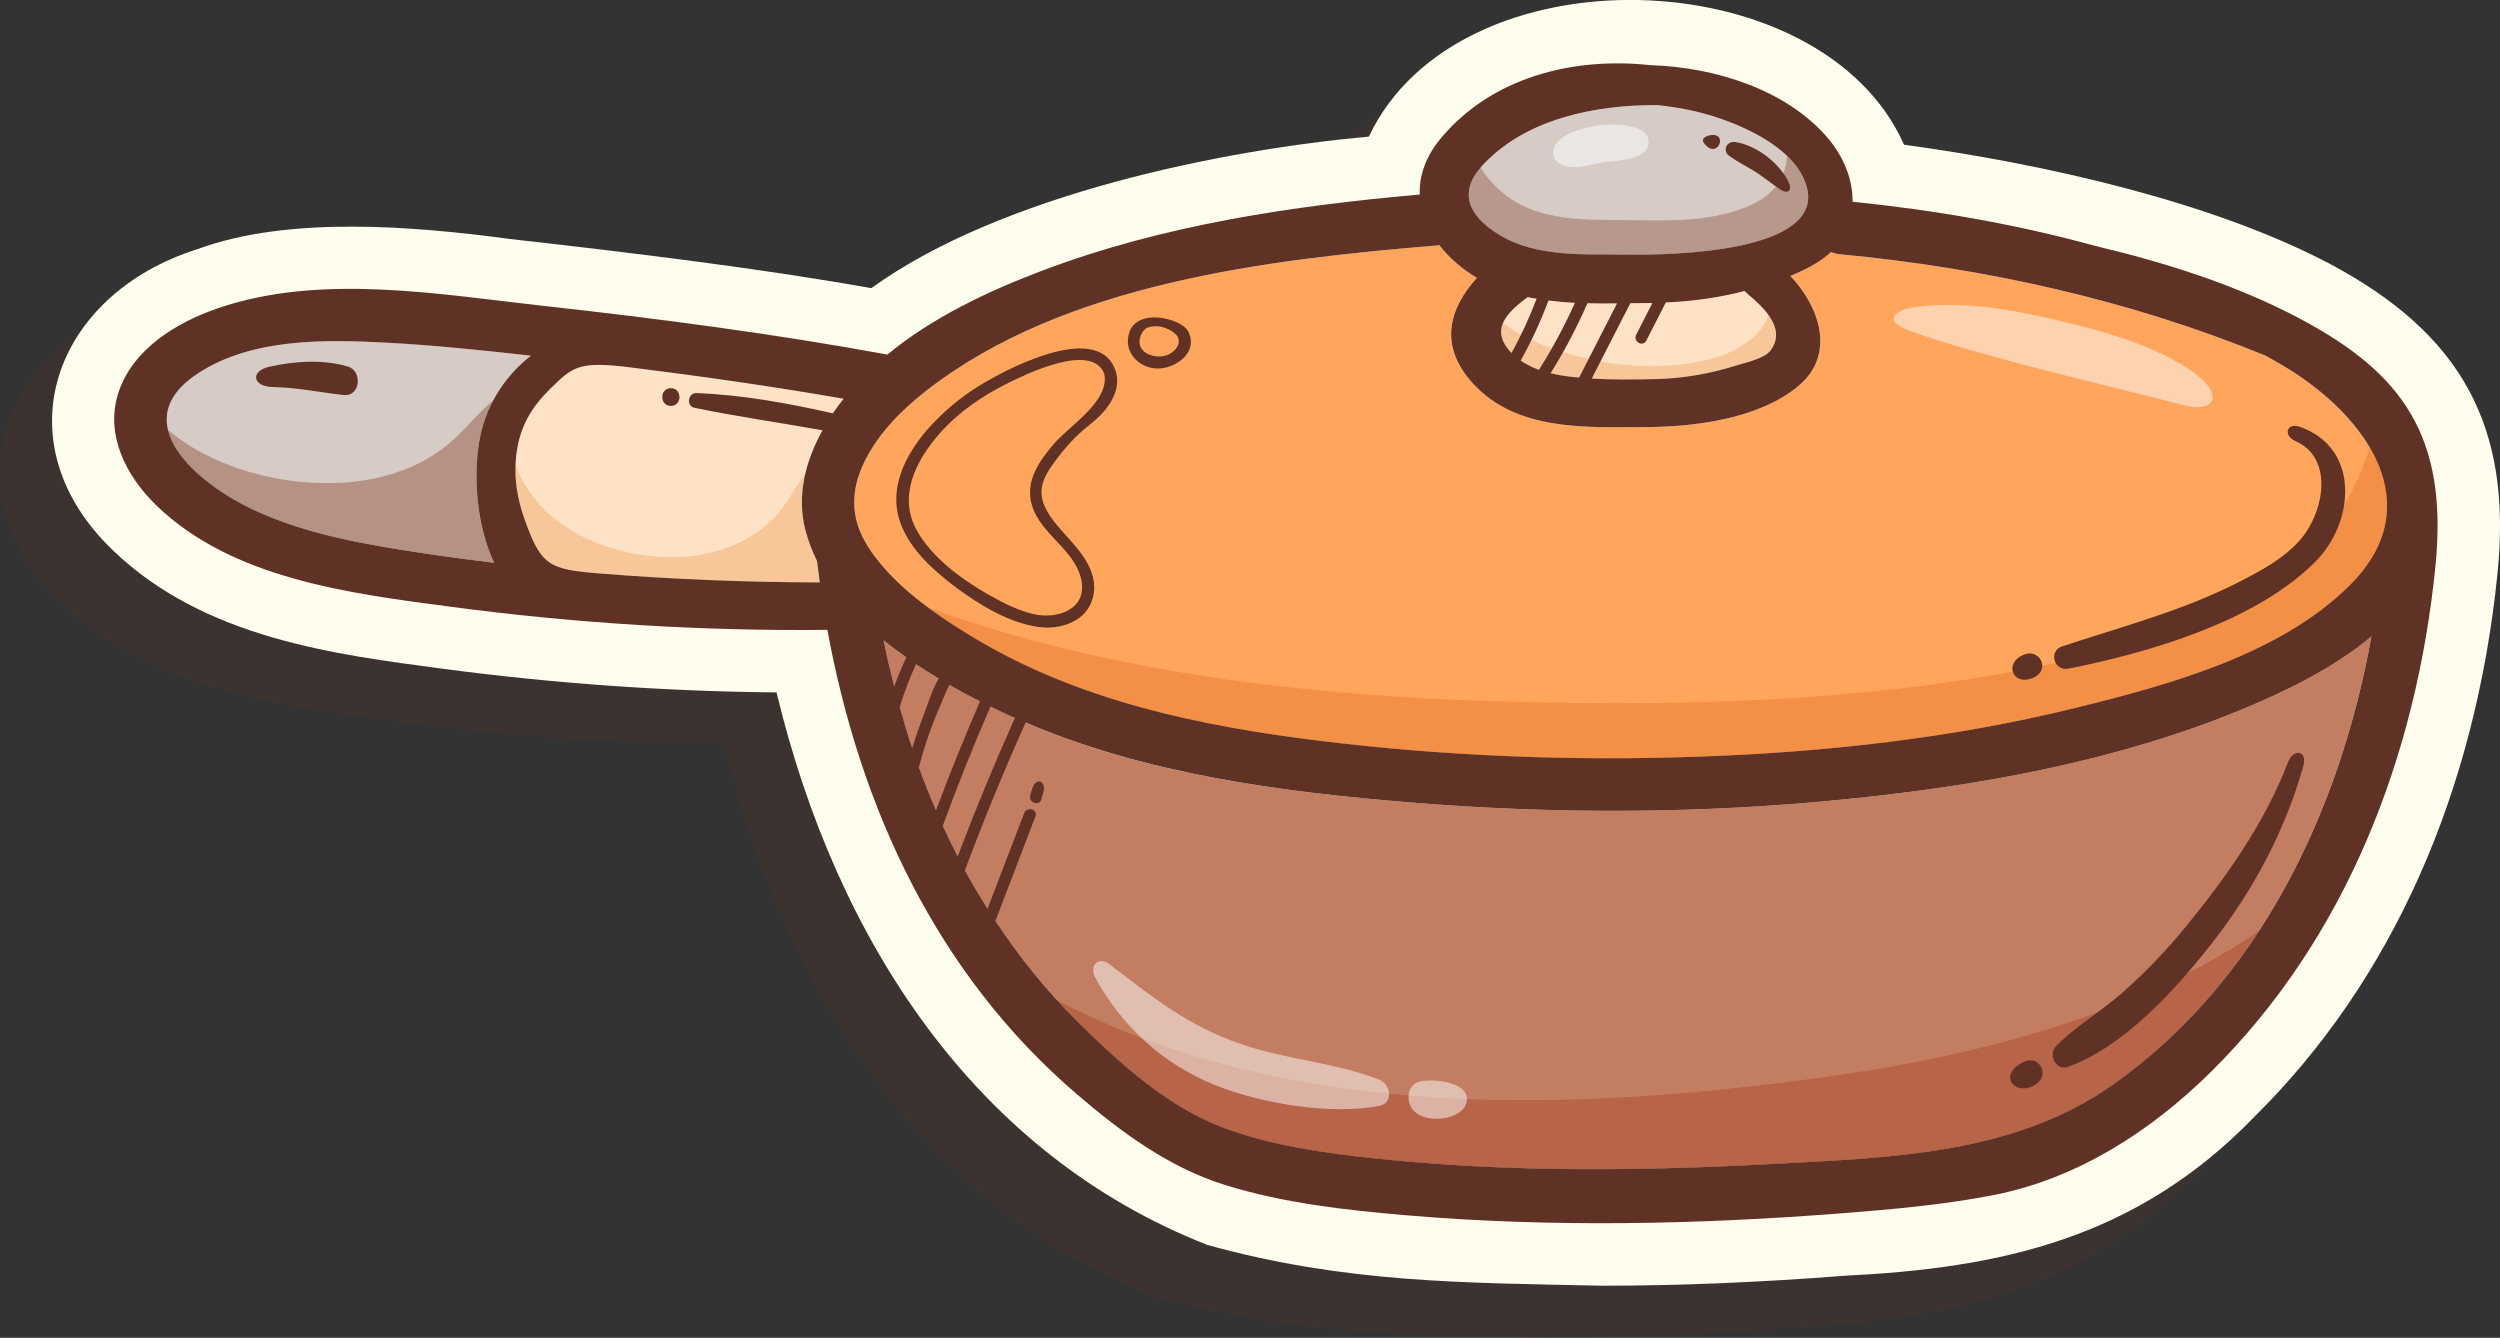
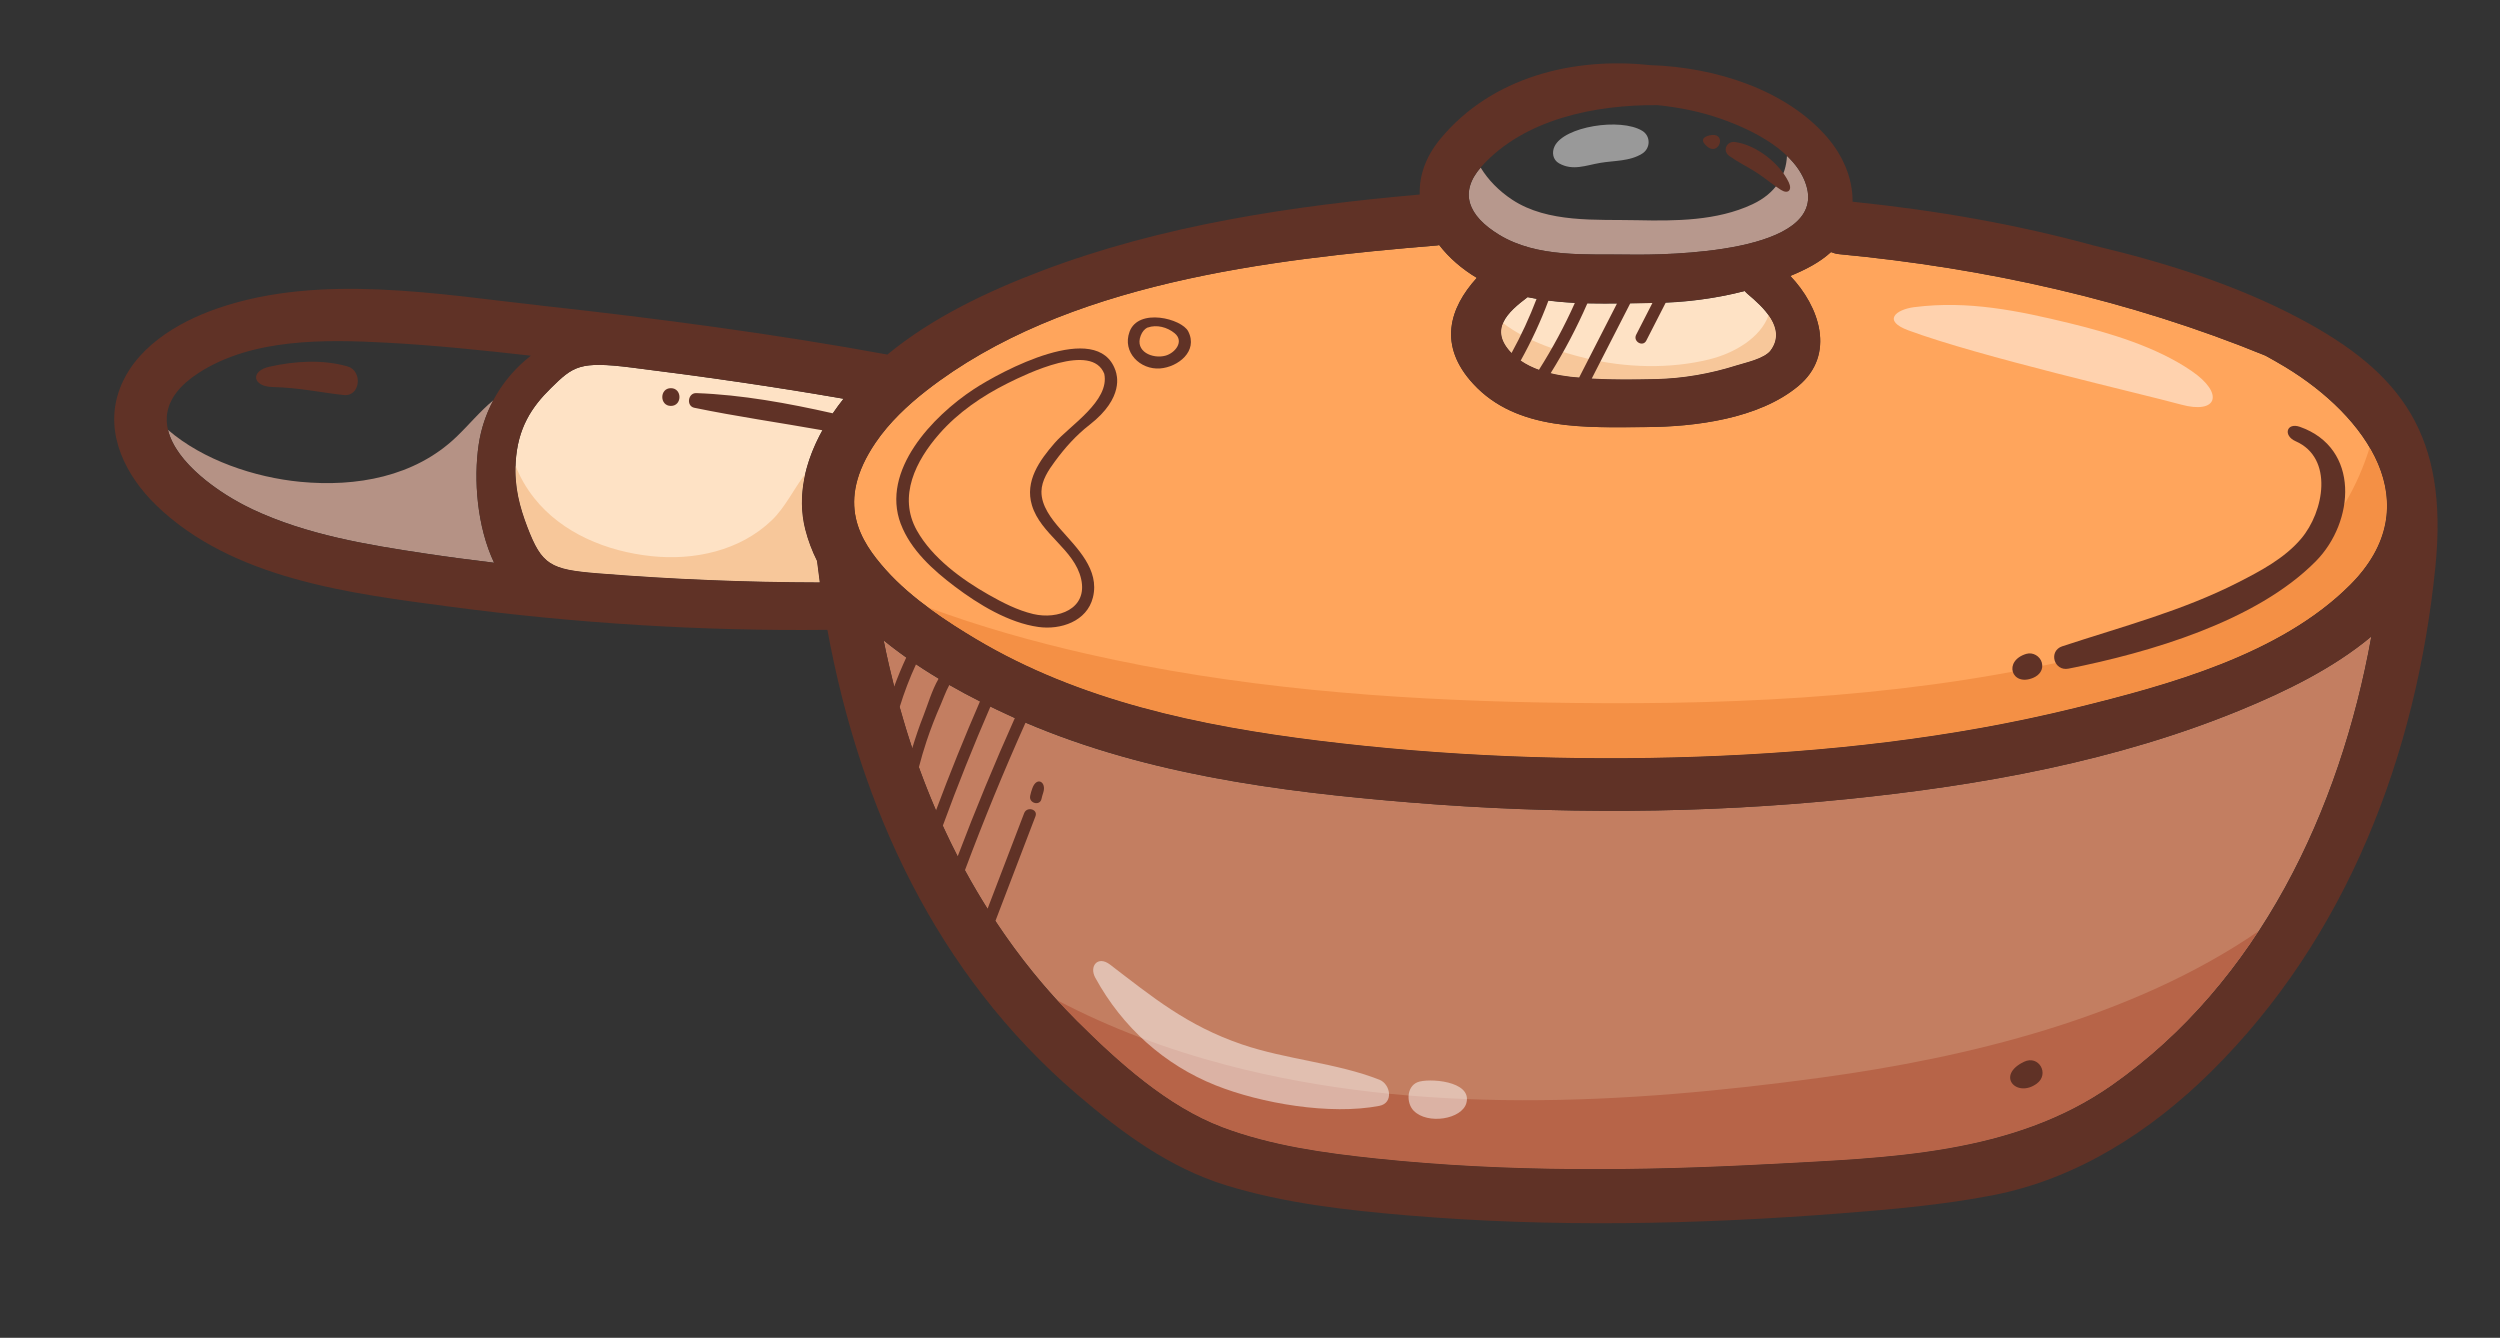
<svg xmlns="http://www.w3.org/2000/svg" id="_Слой_2" data-name="Слой 2" viewBox="0 0 801.07 428.66">
  <rect x="0" y="0" width="801.07" height="428.66" fill="#333333" stroke="none" />
  <defs>
    <style>      .cls-1 {        fill: #ffa55c;      }      .cls-2 {        fill: #c37e61;      }      .cls-3 {        fill: #fff;        opacity: .5;      }      .cls-4 {        fill: #f7c79a;      }      .cls-5 {        fill: #b76448;      }      .cls-6 {        fill: #fffeee;      }      .cls-7 {        fill: #fee2c5;      }      .cls-8 {        fill: #f49045;      }      .cls-9 {        fill: #d7cbc6;      }      .cls-10 {        opacity: .2;      }      .cls-10, .cls-11 {        fill: #603226;      }      .cls-12 {        fill: #b7988d;      }      .cls-13 {        fill: #b59285;      }    </style>
  </defs>
  <g id="Design">
    <g>
-       <path class="cls-10" d="m705.78,374.44c-38.05,39.41-81.83,48.59-131.43,51.04-27.69,2.15-53.19,3.19-77.94,3.19-44.79-.96-82-.85-126.19-13.05-74.09-29.05-118.86-97.25-138.08-177.06-35.46-.31-71.48-2.87-107.16-7.6-34.23-4.57-76.19-9.66-105.56-38C-16.59,158.35.35,111.11,46.63,96.52c29.12-10.69,68.89-7.44,100.18-3.23,41.08,4.6,82.99,9.84,115.7,15.75,41.66-30.1,112.84-44.37,159.45-48.57C450.5-.11,567.06,3.49,593.42,63.06c46,6.27,98.86,18.47,136.11,37.99,42.65,22.6,58.82,52.31,54.06,99.34-7.14,70.61-34.05,130.8-77.82,174.05Z" />
      <g>
-         <path class="cls-6" d="m513.08,411.98c24.76,0,50.25-1.04,77.94-3.19,49.6-2.45,93.38-11.63,131.43-51.04,43.77-43.25,70.68-103.44,77.82-174.05,4.75-47.03-11.42-76.74-54.06-99.34-37.25-19.52-90.11-31.72-136.11-37.99-26.36-59.58-142.92-63.17-171.47-2.6-46.61,4.2-117.79,18.47-159.45,48.57-32.71-5.9-74.62-11.15-115.7-15.75-31.29-4.21-71.06-7.46-100.18,3.23C17.03,94.43.09,141.68,36.1,176.26c29.37,28.34,71.33,33.43,105.56,38,35.68,4.74,71.69,7.29,107.16,7.6,19.21,79.81,63.98,148.02,138.08,177.06,44.18,12.21,81.4,12.09,126.19,13.05Z" />
        <g>
-           <path class="cls-9" d="m474.75,53.31c13.66-15.15,36.35-19.78,56.39-19.61,6.84.72,13.63,2.03,20.49,4.45,9.93,3.5,23.83,10.32,27.16,21.3,6.62,21.78-44.68,22.3-56.71,22.13-13.75-.19-29.49,1.11-41.74-6.35-10.09-6.15-12.98-13.73-5.6-21.92Z" />
          <path class="cls-7" d="m529.5,97.09c9.86-.06,19.9-1.34,29.56-3.84.27.31.55.63.9.92,4.94,4.15,12.56,11.03,7.43,18.07-1.97,2.7-8.16,3.96-11.08,4.89-8.31,2.63-17.05,4.16-25.75,4.35-8.94.19-18.31.3-27.21-.73-6.62-.77-14.01-2.56-18.88-7.48-7.52-7.59-1.52-13.15,5.01-18.06,12.97,2.77,27.02,1.96,40.02,1.88Z" />
          <path class="cls-2" d="m324.49,229.76c39.93,17.99,84.27,23.84,127.57,27.38,46.44,3.8,93.35,3.64,139.72-1.08,42.96-4.37,86.49-12.17,126.56-28.73,13.76-5.68,29.23-13.11,41.51-23.4-10.03,55.84-36.13,110.84-83.13,143.82-31.83,22.33-71.66,23.2-109.15,25.22-42.07,2.27-84.67,2.68-126.62-1.75-16.49-1.74-33.62-4.1-49.22-9.98-17.68-6.66-33.42-20.9-46.61-34.03-33.51-33.37-52.82-76.45-62-122.05,12.85,10.54,28.27,18.69,41.36,24.58Z" />
          <path class="cls-1" d="m664.95,226.84c-39.53,9.73-80.21,14.19-120.84,15.62-40.59,1.43-81.39-.17-121.71-5.15-38.02-4.7-76.44-12.73-109.7-32.57-8.5-5.07-20.51-12.75-28.92-22.2-8.15-9.17-16.29-21.49-3.25-40.7,4.39-6.47,10.36-12.06,16.26-16.66,44.36-34.61,109.81-42.06,163.71-46.55.23-.02.43-.08.65-.12,3.15,4.09,7.3,7.68,12.06,10.52-8.87,9.77-12.45,21.71-1.15,33.96,13.99,15.18,36.24,13.94,55.16,13.85,15.83-.07,36.38-2.63,49-13.16,12.12-10.11,6.76-25.49-2.57-35.27,4.72-1.94,9.4-4.29,13.04-7.65.8.32,1.66.58,2.63.67,46.97,4.46,93,14.67,136.59,32.52,2.13,1.17,4.26,2.38,6.35,3.64,25.77,15.59,46.62,44.01,20.7,69.87-22.36,22.32-58.3,32.06-88,39.37Z" />
          <path class="cls-7" d="m176.5,124.38c7.21-7.08,9.21-8.69,25.71-6.63,22.77,2.84,45.49,6.09,68.09,10.02-9.25,11.64-16.11,26.91-12.27,41.93.89,3.49,2.17,6.83,3.76,10.05.27,2.29.57,4.58.89,6.87-23.72-.05-47.49-1-71.17-2.92-15.13-1.23-17.87-2.64-22.55-14.91-2.39-6.28-4.18-12.77-3.73-20.6.63-11.04,5.14-17.79,11.28-23.81Z" />
-           <path class="cls-9" d="m63.65,119.47c17.28-11.17,40.6-10.73,60.36-9.67,15.39.83,30.76,2.44,46.08,4.16-8.85,6.9-15,16.91-16.71,28.49-1.66,11.19-.56,26.23,4.94,37.87-7.23-.88-14.45-1.82-21.64-2.9-18.85-2.82-38.44-6.04-55.82-14.24-16.96-7.99-41.6-27.94-17.21-43.71Z" />
          <path class="cls-8" d="m752.96,187.47c-22.36,22.32-58.3,32.06-88,39.37-39.53,9.73-80.21,14.19-120.84,15.62-40.59,1.43-81.39-.17-121.71-5.15-38.02-4.7-76.44-12.73-109.7-32.57-4.5-2.68-9.97-6.11-15.39-10.13,16.76,6.23,34.05,11.05,51.02,14.92,47.56,10.84,96.61,14.64,145.29,15.56,55.84,1.05,112.17-.95,166.87-13.04,28.56-6.31,57.8-14.77,79.16-35.85,9.69-9.56,15.91-20.76,19.65-32.79,7.98,13.6,8.5,29.25-6.35,44.07Z" />
          <path class="cls-13" d="m53.81,137.72c11.2,9.69,27.76,15.26,42.44,16.67,17.88,1.71,36.59-1.6,49.94-14.35,4.09-3.91,7.59-8.25,11.91-11.79-2.32,4.35-3.97,9.11-4.72,14.2-1.66,11.19-.56,26.23,4.94,37.87-7.23-.88-14.45-1.82-21.64-2.9-18.85-2.82-38.44-6.04-55.82-14.24-10.74-5.06-24.53-14.91-27.04-25.46Z" />
          <path class="cls-12" d="m522.09,81.58c-13.75-.19-29.49,1.11-41.74-6.35-9.94-6.06-12.86-13.5-5.91-21.54,2.38,3.92,5.84,7.49,10.14,10.32,11.41,7.51,26.94,6.26,40,6.55,12.32.27,25.57.23,36.94-5.1,7.57-3.55,10.81-9.31,11.07-15.51,2.86,2.74,5.12,5.89,6.21,9.51,6.62,21.78-44.68,22.3-56.71,22.13Z" />
          <path class="cls-5" d="m392.71,341.19c61.72,16.26,128.21,12.66,190.86,4.1,46.64-6.37,99.66-19.1,140.16-46.94-12.49,19.12-28.01,36.09-47.01,49.42-31.83,22.33-71.66,23.2-109.15,25.22-42.07,2.27-84.67,2.68-126.62-1.75-16.49-1.74-33.62-4.1-49.22-9.98-17.68-6.66-33.42-20.9-46.61-34.03-2.22-2.22-4.38-4.48-6.48-6.78,17.1,9,35.37,15.81,54.07,20.73Z" />
          <path class="cls-4" d="m165.19,149.18c1.37,3.56,3.3,7.03,5.97,10.4,9,11.37,23.45,17.13,37.51,18.62,13.79,1.47,28.47-1.72,38.64-11.5,4.31-4.14,7.05-10.07,10.72-14.84-1.34,5.82-1.53,11.85,0,17.84.89,3.49,2.17,6.83,3.76,10.05.27,2.29.57,4.58.89,6.87-23.72-.05-47.49-1-71.17-2.92-15.13-1.23-17.87-2.64-22.55-14.91-2.29-6.01-4.01-12.22-3.76-19.61Z" />
          <path class="cls-4" d="m547.85,115.11c7.84-1.94,16.26-6.83,18.86-14.11,2.42,3.4,3.56,7.29.68,11.24-1.97,2.7-8.16,3.96-11.08,4.89-8.31,2.63-17.05,4.16-25.75,4.35-8.94.19-18.31.3-27.21-.73-6.62-.77-14.01-2.56-18.88-7.48-3.65-3.69-4.1-6.89-2.86-9.77,7.63,5.95,18.82,9.42,26.53,11.29,12.78,3.09,26.92,3.5,39.72.33Z" />
          <path class="cls-3" d="m613.49,98.41c17.09-2.19,33.26,1.15,49.86,5.2,12.57,3.07,27.5,7.46,38.88,15.25,10.64,7.29,8.25,13.97-3.39,10.77-13.22-3.62-64.41-15.29-87.37-23.78-8.3-3.07-4.12-6.66,2.02-7.45Z" />
          <path class="cls-3" d="m441.98,345.96c3.59,1.41,4.67,7.49,0,8.39-15.73,3.03-37.91-.78-52.43-6.57-16.46-6.56-29.95-18.65-38.6-34.51-2.01-3.69.83-7.17,4.72-4.2,13.55,10.35,24.6,19.56,42.35,25.61,14.12,4.82,30.34,5.92,43.96,11.29Z" />
          <path class="cls-3" d="m452.98,355.91c-2.36-2.42-2.36-7.61,1.18-9.12,3.31-1.41,17.68-.57,15.71,6.65-1.42,5.21-12.44,7.01-16.89,2.47Z" />
          <path class="cls-3" d="m499.55,52.33c-2-1.13-2.35-3.5-1.43-5.43,3.06-6.41,21.14-9.21,28.09-4.99,2.77,1.68,2.7,5.61,0,7.31-4,2.51-8.93,2.2-13.45,2.97-4.63.79-8.79,2.64-13.21.14Z" />
          <g>
            <path class="cls-11" d="m570.68,60.86c-2.78-1.77-5.28-3.95-8.07-5.72-2.8-1.78-5.79-3.22-8.49-5.16-2.34-1.67-.86-4.87,1.89-4.47,6.88.99,14.28,6.89,17.15,12.89,1.22,2.55-.24,3.88-2.47,2.46Z" />
            <path class="cls-11" d="m547.06,46.98c-2.4-1.95-1.3-3.11.58-3.57,2.83-.7,3.73.82,3.46,2.25-.3,1.56-1.98,3-4.04,1.32Z" />
            <path class="cls-11" d="m214.97,124.38c3.66,0,3.67,5.69,0,5.69s-3.67-5.69,0-5.69Z" />
            <path class="cls-11" d="m361.93,106.33c-2.38,6.52,3.41,12.22,9.8,11.73,5.72-.44,12.26-5.5,9.01-11.88-2.06-4.04-15.95-7.67-18.81.14Zm3.58,1.24c.49-1.29,1.23-2.11,2.11-2.59.05-.01.08,0,.13-.02,2.86-1.04,6.3-.12,8.63,1.81,3.21,2.65.1,6.4-2.98,7.21-4.06,1.08-9.83-1.3-7.89-6.41Z" />
            <path class="cls-11" d="m288.65,167.9c3.15,8.33,10.36,14.8,17.29,20.03,7.56,5.71,17.25,11.64,26.81,12.97,7.09.99,15.53-1.77,17.45-9.46,2.24-8.94-5.16-15.88-10.43-21.9-2.84-3.25-6.13-7.45-6.06-12.06.06-3.59,2.28-6.87,4.33-9.65,3.22-4.38,6.81-8.39,11.08-11.7,11.3-8.78,8.7-16.18,8.38-17.17-.01-.06-.01-.11-.03-.17-.01-.06-.05-.09-.07-.15-5.71-16.31-36.59.3-45.4,6.09-13.08,8.6-29.85,26.02-23.36,43.18Zm12.31-28.86c6.04-6.9,13.75-12.15,21.91-16.23,6.2-3.09,27.01-13.2,30.97-3.03,1.81,8.7-11.05,16.6-15.87,22.14-4.88,5.6-9.65,12.25-7.31,19.99,2.82,9.35,13.56,14.08,15.75,23.55,2.25,9.76-7.56,13.12-15.3,11.3-5.05-1.19-9.88-3.67-14.36-6.22-8.58-4.87-18.07-11.79-22.99-20.61-6.09-10.93-.29-22.34,7.2-30.89Z" />
            <path class="cls-11" d="m330.09,255.01c.18-.83.41-1.63.7-2.42,1.4-3.92,4.66-2.04,3.48,1.44-.22.64-.4,1.31-.55,1.98-.52,2.36-4.14,1.36-3.62-1Z" />
            <path class="cls-11" d="m86.36,117.5c8.12-1.81,16.94-2.39,25.03-.08,4.86,1.39,4.16,9.73-1.24,9.16-7.26-.77-14.26-2.37-22.84-2.57-6.42-.15-7.22-5.12-.96-6.51Z" />
            <path class="cls-11" d="m660.84,207.08c19.08-6.29,38.36-11.3,56.38-20.49,7.18-3.67,14.79-7.69,20.09-13.93,7.41-8.72,10.52-25.89-1.71-31.27-4.14-1.82-2.93-6.12,1.35-4.62,19.37,6.82,17.56,30.47,5.08,43.09-19.11,19.32-53.4,29.24-79.21,34.39-4.69.94-6.56-5.67-1.98-7.18Z" />
            <path class="cls-11" d="m649.33,209.51c2.07-.61,4.35.74,4.92,2.79.63,2.3-.79,4.08-2.79,4.91-6.95,2.88-9.66-5.49-2.12-7.71Z" />
-             <path class="cls-11" d="m679.93,318.2c7.32-6.44,14.11-13.5,20.28-21.04,13.18-16.1,25.48-33.47,32.89-52.84,1.78-4.66,6.36-3.87,4.95,1.14-5.82,20.7-15.98,39.77-29.22,56.68-11.66,14.88-27.96,33.06-46.18,39.71-3.85,1.41-6.48-3.95-3.85-6.62,6.34-6.43,14.34-11.06,21.14-17.03Z" />
            <path class="cls-11" d="m648.54,340.23c4.76-2.29,8.28,3.93,4.09,7-6.42,4.7-13.22-2.61-4.09-7Z" />
            <path class="cls-11" d="m50.03,161.88c24.45,23.68,62.14,28.27,94.27,32.53,39.99,5.31,80.46,7.85,120.82,7.41,10.43,56.92,34.98,110.29,79.93,148.79,14.34,12.28,29.57,23.56,47.76,29.18,18.7,5.77,38.63,8,58.06,9.64,45.99,3.9,92.64,2.96,138.62-.61,16.35-1.27,32.89-2.7,49-5.82,26.96-5.22,50.58-20.4,69.9-39.49,43.67-43.16,65.88-101.61,71.97-161.82,4.25-42.05-10.71-62.26-43.52-79.64-20.26-10.74-42.76-17.86-65.69-23.31-25.07-6.88-50.85-11.37-77.54-14.1.09-7.6-3.18-14.94-8.23-20.76-13.01-14.98-35.48-22.36-56.67-23.01-24.52-2.66-50.71,3.8-67.1,23.53-4.91,5.91-6.89,12.05-6.69,17.93-40.98,3.63-82.53,9.8-121.12,24.45-17.26,6.55-34.97,14.89-49.46,26.83-36.43-6.67-73.22-11.51-110.01-15.58-33.7-3.73-71.64-10.55-104.51.74-13.18,4.53-27.25,12.98-31.85,26.97-4.43,13.47,2.43,26.81,12.07,36.14Zm472.07-80.31c-13.75-.19-29.49,1.11-41.74-6.35-10.09-6.15-12.98-13.73-5.6-21.92,13.66-15.15,36.35-19.78,56.39-19.61,6.84.72,13.63,2.03,20.49,4.45,9.93,3.5,23.83,10.32,27.16,21.3,6.62,21.78-44.68,22.3-56.71,22.13Zm36.96,11.67c.27.31.55.63.9.92,4.94,4.15,12.56,11.03,7.43,18.07-1.97,2.7-8.16,3.96-11.08,4.89-8.31,2.63-17.05,4.16-25.75,4.35-6.72.15-13.7.24-20.53-.16,4.12-8.05,8.24-16.1,12.36-24.14,2.39-.04,4.76-.07,7.09-.09-1.73,3.39-3.47,6.79-5.21,10.18-1.1,2.15,2.14,4.04,3.24,1.89,2.08-4.08,4.17-8.15,6.26-12.23,8.48-.35,17.03-1.54,25.3-3.68Zm-55.71,27.5c-2.12-.25-4.32-.62-6.49-1.15,4.48-7.18,8.4-14.66,11.79-22.42,3.18.08,6.35.08,9.5.04-4.05,7.92-8.1,15.83-12.15,23.75-.88-.08-1.78-.12-2.65-.23Zm-16.08-5.2c3.45-6.2,6.43-12.61,8.91-19.25,2.8.35,5.62.61,8.46.75-3.32,7.43-7.17,14.58-11.52,21.46-2.08-.75-4.05-1.72-5.85-2.96Zm2.22-20.34c.96.21,1.93.35,2.89.52-2.28,5.98-4.95,11.78-8.04,17.39-7.29-7.51-1.34-13.03,5.15-17.91Zm-170.53,199.89c4.28-11.18,8.55-22.36,12.83-33.54.87-2.26-2.76-3.23-3.62-1-3.91,10.21-7.82,20.43-11.73,30.64-2.54-4.04-4.98-8.15-7.25-12.34,5.98-15.98,12.45-31.75,19.43-47.32,38.85,16.58,81.63,22.19,123.45,25.61,46.44,3.8,93.35,3.64,139.72-1.08,42.96-4.37,86.49-12.17,126.56-28.73,13.76-5.68,29.23-13.11,41.51-23.4-10.03,55.84-36.13,110.84-83.13,143.82-31.83,22.33-71.66,23.2-109.15,25.22-42.07,2.27-84.67,2.68-126.62-1.75-16.49-1.74-33.62-4.1-49.22-9.98-17.68-6.66-33.42-20.9-46.61-34.03-9.96-9.92-18.63-20.7-26.18-32.14Zm-35.82-89.91c2.34,1.92,4.78,3.73,7.26,5.49-1.43,3.05-2.72,6.16-3.87,9.31-1.25-4.9-2.39-9.83-3.39-14.8Zm17.63,12.26c-2.21,3.78-3.57,8.62-4.88,11.91-1.35,3.41-2.51,6.87-3.58,10.37-1.46-4.35-2.78-8.75-4.02-13.19,1.43-4.66,3.17-9.22,5.23-13.68,2.38,1.61,4.81,3.12,7.25,4.58Zm13.24,7.31c-5,11.52-9.69,23.15-14.08,34.9-1.96-4.55-3.8-9.16-5.49-13.83.73-2.79,1.52-5.55,2.44-8.29,1.33-3.99,2.85-7.93,4.56-11.78.63-1.41,1.54-4.04,2.75-6.28,3.29,1.88,6.58,3.65,9.82,5.28Zm10.49,5.01c.23.1.46.19.69.3-6.53,14.6-12.65,29.38-18.32,44.33-1.66-3.23-3.26-6.5-4.77-9.81,4.72-12.87,9.8-25.6,15.26-38.17,2.43,1.18,4.83,2.32,7.14,3.36Zm-43.95-87.91c4.39-6.47,10.36-12.06,16.26-16.66,44.36-34.61,109.81-42.06,163.71-46.55.23-.02.43-.08.65-.12,3.15,4.09,7.3,7.68,12.06,10.52-8.87,9.77-12.45,21.71-1.15,33.96,13.99,15.18,36.24,13.94,55.16,13.85,15.83-.07,36.38-2.63,49-13.16,12.12-10.11,6.76-25.49-2.57-35.27,4.72-1.94,9.4-4.29,13.04-7.65.8.32,1.66.58,2.63.67,46.97,4.46,93,14.67,136.59,32.52,2.13,1.17,4.26,2.38,6.35,3.64,25.77,15.59,46.62,44.01,20.7,69.87-22.36,22.32-58.3,32.06-88,39.37-39.53,9.73-80.21,14.19-120.84,15.62-40.59,1.43-81.39-.17-121.71-5.15-38.02-4.7-76.44-12.73-109.7-32.57-8.5-5.07-20.51-12.75-28.92-22.2-8.15-9.17-16.29-21.49-3.25-40.7Zm-115.32,6.34c.63-11.04,5.14-17.79,11.28-23.81,7.21-7.08,9.21-8.69,25.71-6.63,22.77,2.84,45.49,6.09,68.09,10.02-1.19,1.5-2.34,3.06-3.44,4.67-14.39-3.24-29.12-5.95-43.77-6.48-2.68-.09-3.27,4.15-.64,4.7,13.61,2.81,27.39,4.77,41.08,7.21-5.39,9.73-8.31,20.84-5.51,31.83.89,3.49,2.17,6.83,3.76,10.05.27,2.29.57,4.58.89,6.87-23.72-.05-47.49-1-71.17-2.92-15.13-1.23-17.87-2.64-22.55-14.91-2.39-6.28-4.18-12.77-3.73-20.6Zm-101.57-28.71c17.28-11.17,40.6-10.73,60.36-9.67,15.39.83,30.76,2.44,46.08,4.16-8.85,6.9-15,16.91-16.71,28.49-1.66,11.19-.56,26.23,4.94,37.87-7.23-.88-14.45-1.82-21.64-2.9-18.85-2.82-38.44-6.04-55.82-14.24-16.96-7.99-41.6-27.94-17.21-43.71Z" />
          </g>
        </g>
      </g>
    </g>
  </g>
</svg>